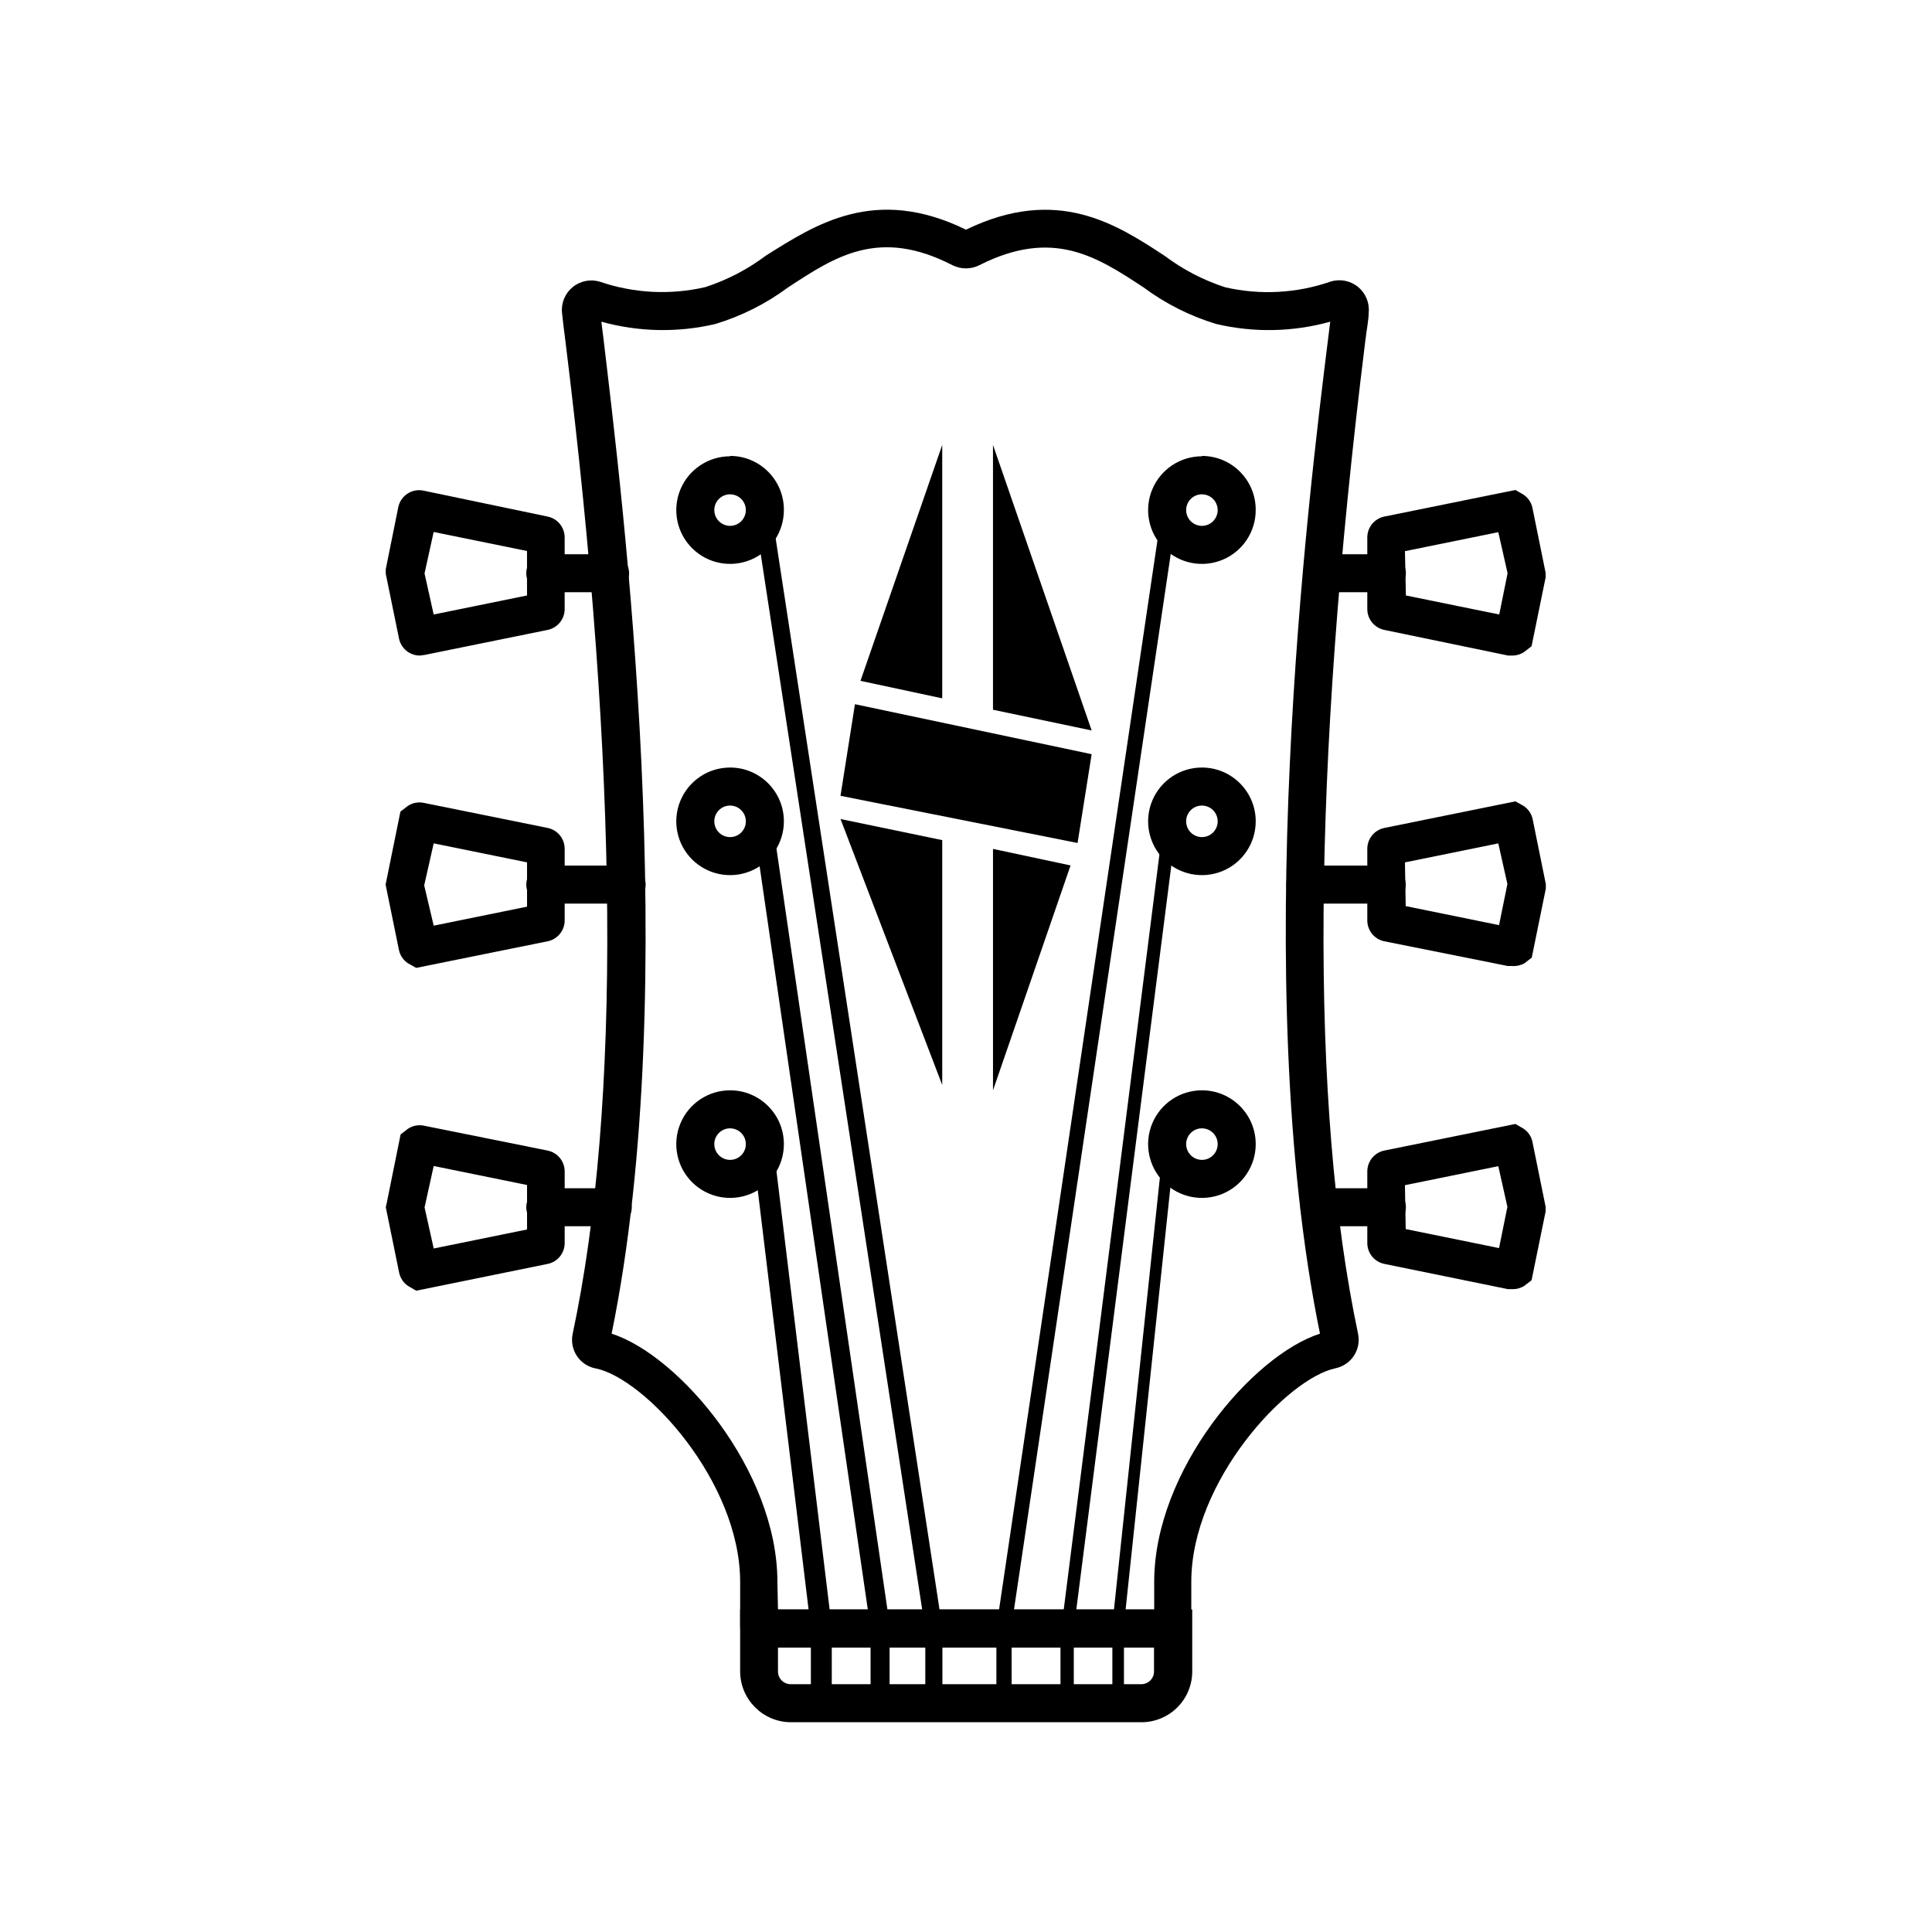
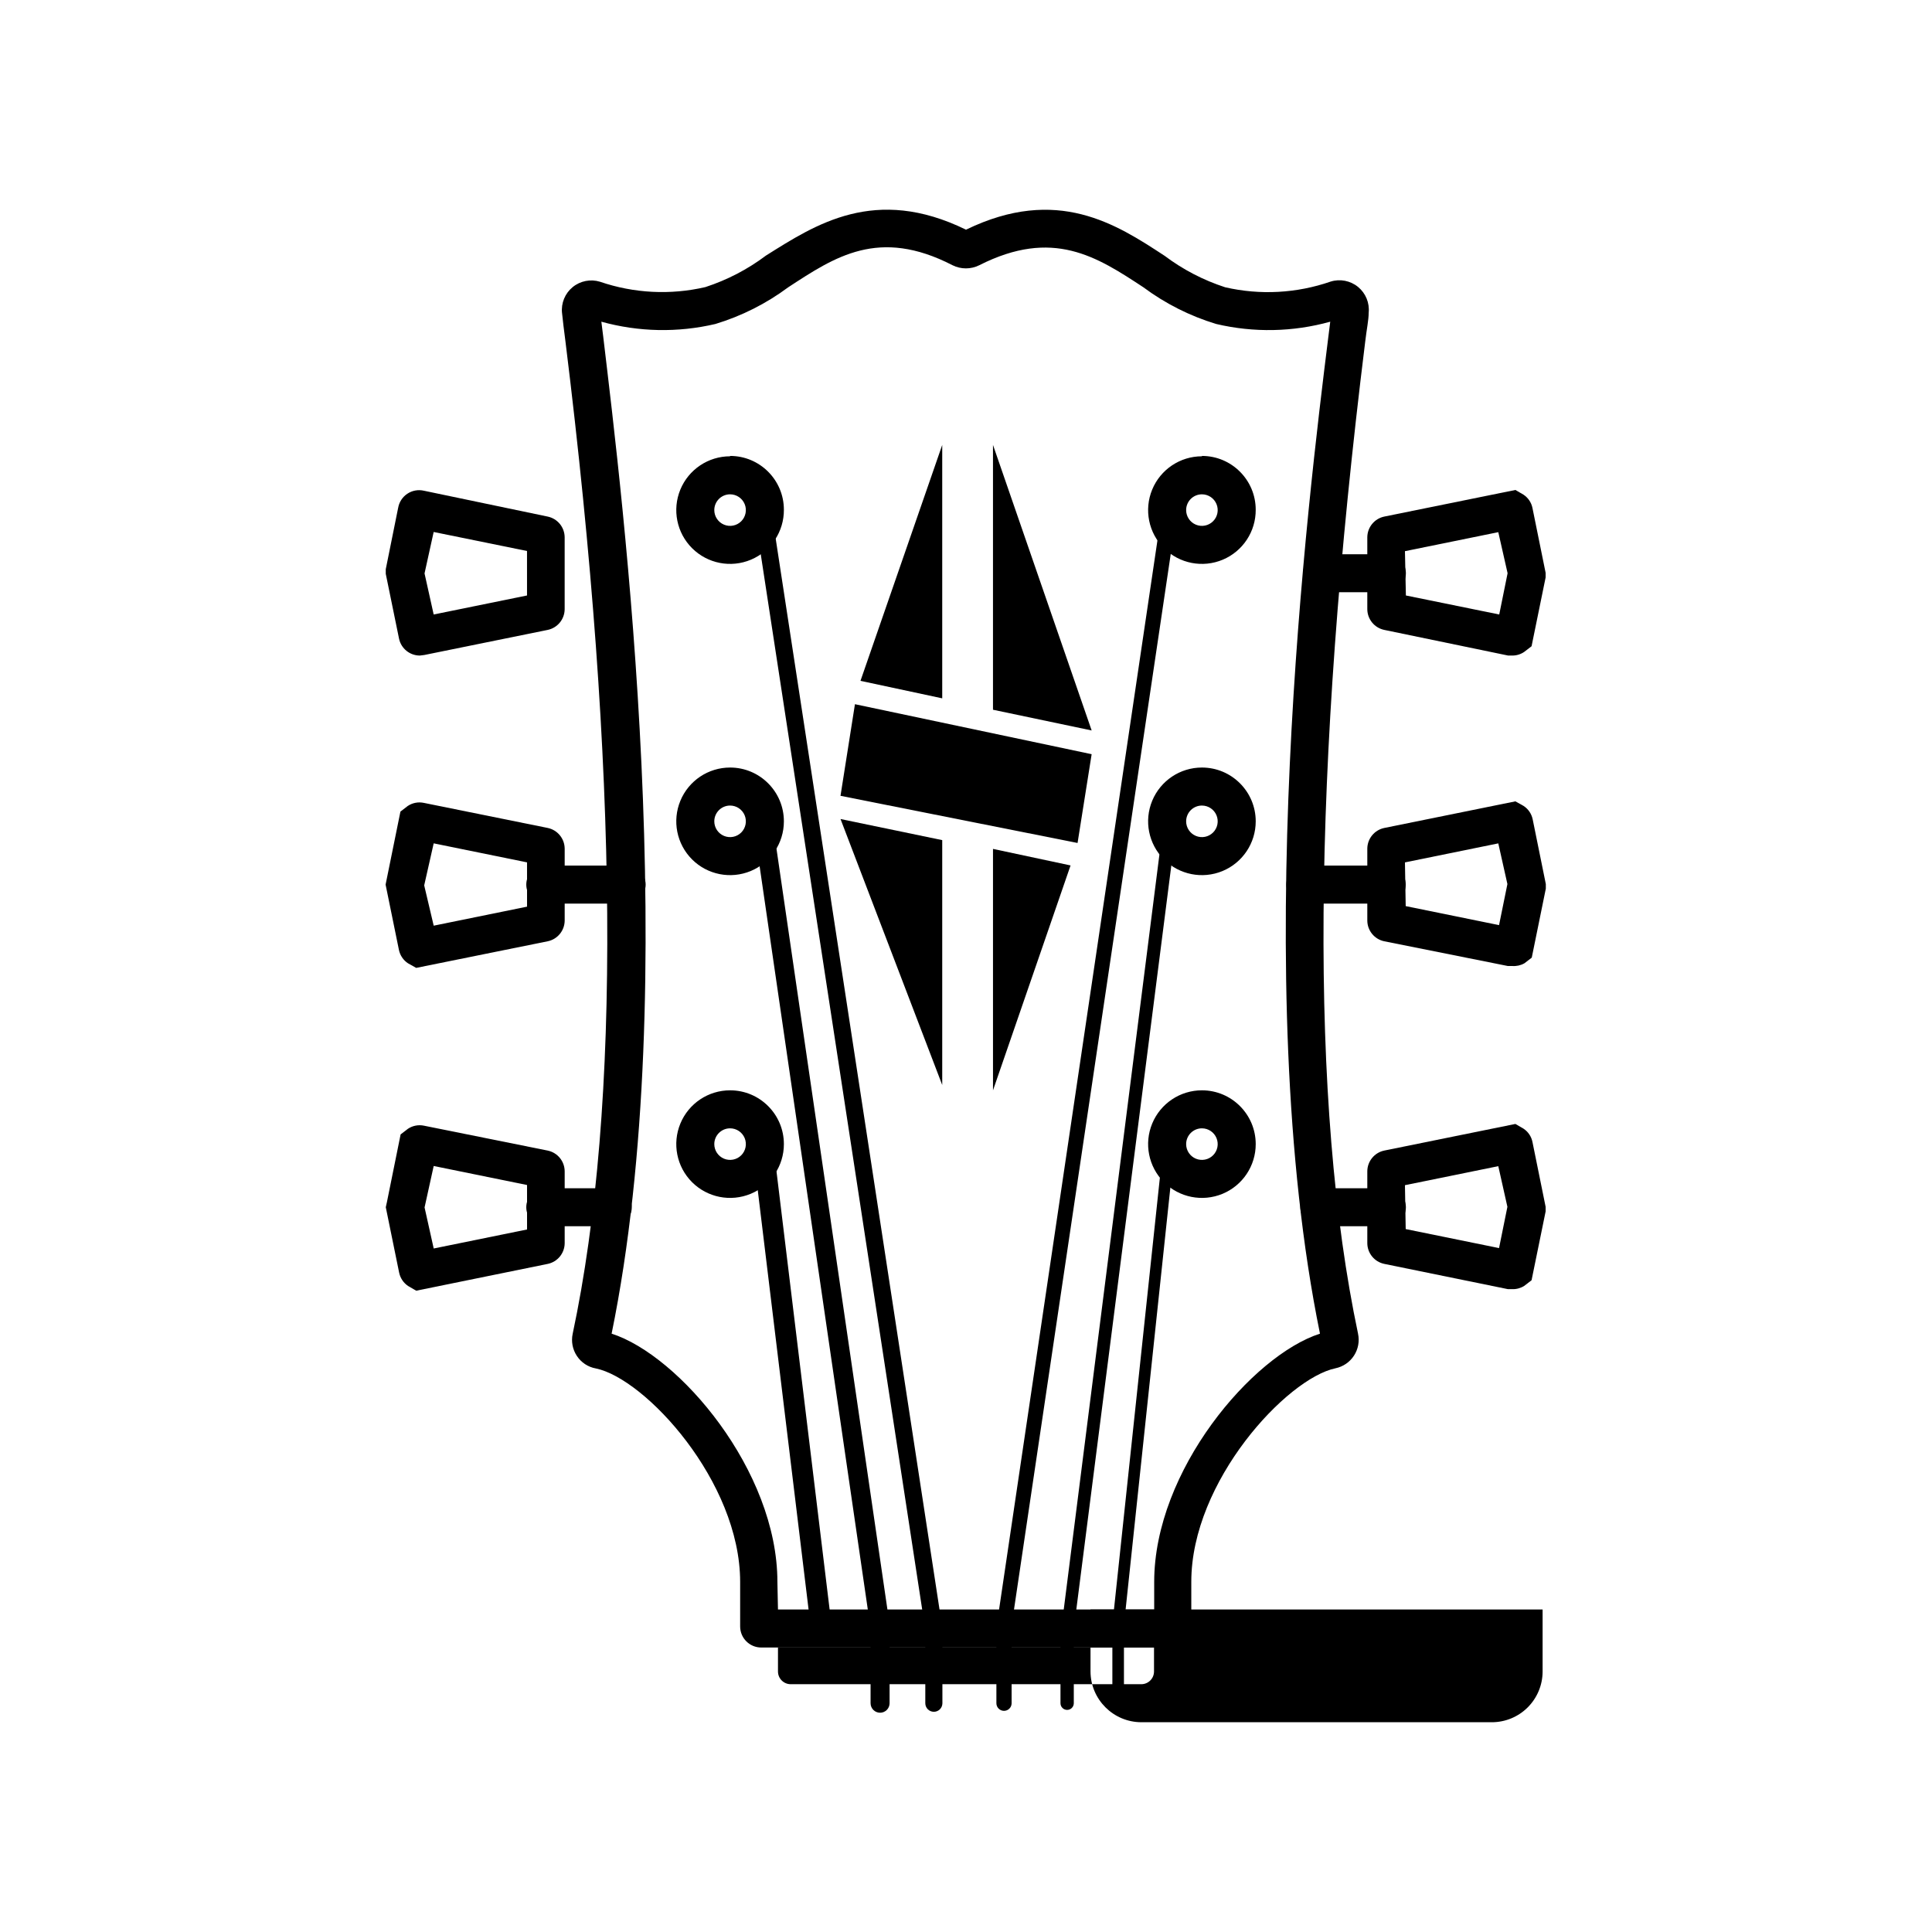
<svg xmlns="http://www.w3.org/2000/svg" fill="#000000" width="800px" height="800px" version="1.1" viewBox="144 144 512 512">
  <g>
    <path d="m393.7 261.91v67.156l-21.664-4.637z" />
    <path d="m433.3 337.58-26.148-5.492v-70.18z" />
    <path d="m427.71 373.35-20.555 59.602v-63.984z" />
    <path d="m393.7 366.64v64.891l-26.953-70.48z" />
    <path d="m370.57 330.62-3.828 24.281 62.824 12.496 3.731-23.527z" />
    <path d="m454.31 580.61h-108.57c-3.09 0-5.594-2.504-5.594-5.59v-11.789c0-26.652-25.191-53.906-38.238-56.578-2.066-0.367-3.887-1.57-5.039-3.328-1.137-1.719-1.535-3.824-1.105-5.844 12.848-60.457 12.191-149.13-1.914-262.99-0.402-3.074-0.707-5.594-0.906-7.559l-0.004 0.004c-0.27-2.609 0.789-5.18 2.816-6.844 2.027-1.66 4.758-2.195 7.262-1.422 8.988 3.074 18.66 3.562 27.91 1.414 5.785-1.883 11.215-4.707 16.07-8.363 13.102-8.215 28.871-18.645 53.004-6.852 24.184-11.738 39.902-1.41 52.598 6.902v-0.004c4.856 3.66 10.289 6.484 16.07 8.363 9.277 2.133 18.969 1.605 27.961-1.508 2.504-0.777 5.234-0.242 7.262 1.418 2.027 1.664 3.086 4.234 2.816 6.844 0 1.965-0.555 4.484-0.906 7.559-14.105 113.86-14.711 202.33-1.914 262.99l-0.004-0.004c0.434 2.008 0.051 4.102-1.066 5.82-1.113 1.723-2.871 2.926-4.879 3.352-12.898 2.672-38.238 29.926-38.238 56.578v11.738c0.059 3.051-2.34 5.582-5.391 5.691zm-104.14-10.078 99.703 0.004v-7.305c0-29.574 26.047-60.055 43.934-65.797-18.992-92.902-3.074-221.68 2.215-264.15l0.504-4.031c-9.863 2.746-20.262 2.953-30.227 0.605-6.945-2.106-13.477-5.394-19.297-9.727-12.344-8.113-23.98-15.719-43.48-5.844-2.234 1.117-4.867 1.117-7.102 0-19.547-10.078-31.188-2.215-43.527 5.844h-0.004c-5.82 4.332-12.348 7.621-19.293 9.727-9.969 2.344-20.363 2.137-30.23-0.605l0.504 4.031c5.039 42.523 21.211 171.3 2.215 264.15 17.887 5.742 43.934 36.273 43.934 65.797z" />
    <path d="m544.79 317.73h-1.109l-32.848-6.801c-2.602-0.547-4.469-2.836-4.484-5.492v-19.043c0.016-2.66 1.883-4.945 4.484-5.492l34.762-7.055 2.168 1.258v0.004c1.238 0.824 2.09 2.113 2.367 3.574l3.477 17.129v1.211l-3.727 18.238-1.965 1.512c-0.922 0.625-2.012 0.957-3.125 0.957zm-4.383-6.551m-23.832-9.371 24.738 5.039 2.215-10.934-2.465-10.883-24.738 5.039z" />
    <path d="m511.54 300.95h-17.18c-2.785 0-5.039-2.254-5.039-5.039 0-2.781 2.254-5.035 5.039-5.035h17.18c2.781 0 5.035 2.254 5.035 5.035 0 2.785-2.254 5.039-5.035 5.039z" />
    <path d="m544.74 400h-1.16l-32.746-6.551c-2.602-0.547-4.469-2.832-4.484-5.492v-19.094c0.039-2.641 1.902-4.898 4.484-5.441l34.762-7.055 2.168 1.211c1.254 0.82 2.125 2.109 2.418 3.578l3.477 17.129v1.211l-3.727 18.289-1.965 1.512v-0.004c-0.98 0.551-2.106 0.797-3.227 0.707zm-4.383-6.5m-23.832-9.371 24.738 5.039 2.215-10.883-2.414-10.781-24.738 5.039z" />
    <path d="m511.49 383.47h-21.562c-2.785 0-5.039-2.254-5.039-5.039 0-2.781 2.254-5.035 5.039-5.035h21.562c2.781 0 5.039 2.254 5.039 5.035 0 2.785-2.258 5.039-5.039 5.039z" />
    <path d="m544.74 485.64h-1.109l-32.797-6.699c-2.602-0.547-4.469-2.832-4.484-5.492v-19.043c0.016-2.66 1.883-4.945 4.484-5.492l34.762-7.055 2.168 1.258v0.004c1.238 0.824 2.09 2.113 2.367 3.578l3.477 17.129v1.211l-3.727 18.238-1.965 1.512v-0.004c-0.949 0.594-2.055 0.895-3.176 0.855zm-4.383-6.551m-23.832-9.371 24.738 5.039 2.215-10.934-2.414-10.777-24.738 5.039z" />
    <path d="m511.49 468.97h-17.836c-2.781 0-5.039-2.254-5.039-5.035 0-2.785 2.258-5.039 5.039-5.039h17.887c2.781 0 5.035 2.254 5.035 5.039 0 2.781-2.254 5.035-5.035 5.035z" />
    <path d="m255.25 317.73c-2.644-0.008-4.926-1.852-5.492-4.434l-3.527-17.23v-1.211l3.273-16.223h0.004c0.25-1.539 1.133-2.91 2.43-3.777 1.297-0.871 2.898-1.16 4.422-0.805l32.797 6.852c2.602 0.547 4.469 2.832 4.484 5.492v19.094c-0.039 2.641-1.902 4.898-4.484 5.441l-32.695 6.648zm1.258-21.766 2.422 10.883 24.738-5.039-0.004-11.789-24.738-5.039z" />
-     <path d="m305.68 300.95h-17.18c-2.781 0-5.035-2.254-5.035-5.039 0-2.781 2.254-5.035 5.035-5.035h17.18c2.785 0 5.039 2.254 5.039 5.035 0 2.785-2.254 5.039-5.039 5.039z" />
    <path d="m254.3 400.5-2.168-1.211c-1.25-0.82-2.121-2.109-2.418-3.578l-3.527-17.281 3.93-19.348 1.965-1.512v0.004c1.25-0.824 2.773-1.113 4.234-0.805l32.848 6.648c2.602 0.547 4.469 2.832 4.484 5.492v19.094c-0.039 2.641-1.902 4.898-4.484 5.441zm0-10.078m2.117-11.789 2.519 10.68 24.738-5.039-0.004-11.738-24.738-5.039z" />
    <path d="m310.07 383.47h-21.566c-2.781 0-5.035-2.254-5.035-5.039 0-2.781 2.254-5.035 5.035-5.035h21.566c2.781 0 5.035 2.254 5.035 5.035 0 2.785-2.254 5.039-5.035 5.039z" />
    <path d="m254.3 486.05-2.168-1.258v-0.004c-1.227-0.832-2.078-2.117-2.367-3.578l-3.527-17.281 0.301-1.359 3.629-17.938 1.965-1.512v0.004c1.246-0.824 2.773-1.113 4.234-0.805l32.797 6.598c2.602 0.547 4.469 2.832 4.484 5.492v19.094c-0.039 2.641-1.902 4.898-4.484 5.441zm2.215-22.066 2.422 10.879 24.738-5.039-0.004-11.785-24.738-5.039z" />
    <path d="m306.39 468.97h-17.887c-2.781 0-5.035-2.254-5.035-5.035 0-2.785 2.254-5.039 5.035-5.039h17.887c2.781 0 5.039 2.254 5.039 5.039 0 2.781-2.258 5.035-5.039 5.035z" />
    <path d="m337.48 443.02c1.691 0 3.215 1.02 3.863 2.582 0.645 1.562 0.289 3.359-0.906 4.559-1.195 1.195-2.996 1.551-4.559 0.906-1.562-0.648-2.582-2.172-2.582-3.863 0-2.312 1.875-4.184 4.184-4.184m0-10.078v0.004c-5.766 0-10.965 3.473-13.172 8.801-2.207 5.328-0.988 11.461 3.09 15.539 4.078 4.074 10.211 5.297 15.539 3.09 5.324-2.207 8.801-7.406 8.801-13.172 0-7.875-6.383-14.258-14.258-14.258z" />
    <path d="m462.52 443.02c1.691 0 3.219 1.02 3.863 2.582 0.648 1.562 0.293 3.359-0.906 4.559-1.195 1.195-2.992 1.551-4.555 0.906-1.562-0.648-2.582-2.172-2.582-3.863 0-2.312 1.871-4.184 4.18-4.184m0-10.078v0.004c-5.766 0-10.965 3.473-13.172 8.801-2.207 5.328-0.984 11.461 3.094 15.539 4.074 4.074 10.207 5.297 15.535 3.09 5.328-2.207 8.801-7.406 8.801-13.172 0-7.875-6.383-14.258-14.258-14.258z" />
    <path d="m337.48 357.48c1.691 0 3.215 1.02 3.863 2.582 0.645 1.562 0.289 3.359-0.906 4.559-1.195 1.195-2.996 1.551-4.559 0.906-1.562-0.648-2.582-2.172-2.582-3.863 0-2.312 1.875-4.184 4.184-4.184m0-10.078v0.004c-5.766 0-10.965 3.473-13.172 8.801-2.207 5.328-0.988 11.461 3.09 15.539 4.078 4.074 10.211 5.297 15.539 3.09 5.324-2.207 8.801-7.406 8.801-13.172 0-7.875-6.383-14.258-14.258-14.258z" />
    <path d="m462.52 357.48c1.691 0 3.219 1.02 3.863 2.582 0.648 1.562 0.293 3.359-0.906 4.559-1.195 1.195-2.992 1.551-4.555 0.906-1.562-0.648-2.582-2.172-2.582-3.863 0-2.312 1.871-4.184 4.18-4.184m0-10.078v0.004c-5.766 0-10.965 3.473-13.172 8.801-2.207 5.328-0.984 11.461 3.094 15.539 4.074 4.074 10.207 5.297 15.535 3.09 5.328-2.207 8.801-7.406 8.801-13.172 0-7.875-6.383-14.258-14.258-14.258z" />
    <path d="m337.48 275c1.691 0 3.215 1.02 3.863 2.582 0.645 1.562 0.289 3.359-0.906 4.555-1.195 1.195-2.996 1.555-4.559 0.906-1.562-0.645-2.582-2.172-2.582-3.863 0-2.309 1.875-4.18 4.184-4.18m0-10.078c-5.777 0-10.98 3.488-13.184 8.828-2.199 5.34-0.961 11.48 3.137 15.547 4.098 4.07 10.25 5.266 15.574 3.027 5.324-2.238 8.77-7.469 8.73-13.242 0-7.875-6.383-14.258-14.258-14.258z" />
    <path d="m462.52 275c1.691 0 3.219 1.02 3.863 2.582 0.648 1.562 0.293 3.359-0.906 4.555-1.195 1.195-2.992 1.555-4.555 0.906-1.562-0.645-2.582-2.172-2.582-3.863 0-2.309 1.871-4.18 4.18-4.18m0-10.078c-5.773 0-10.98 3.488-13.18 8.828-2.203 5.34-0.961 11.48 3.137 15.547 4.098 4.07 10.246 5.266 15.57 3.027s8.773-7.469 8.73-13.242c0-7.875-6.383-14.258-14.258-14.258z" />
    <path d="m440.3 596.89c-0.836 0-1.512-0.676-1.512-1.512v-20.855l13.551-127.46c0.023-0.406 0.219-0.785 0.535-1.043 0.316-0.262 0.723-0.375 1.129-0.316 0.402 0.035 0.77 0.234 1.027 0.547 0.254 0.312 0.375 0.715 0.332 1.113l-13.504 127.31v20.707c0.004 0.41-0.164 0.805-0.457 1.086-0.297 0.285-0.695 0.441-1.102 0.426z" />
    <path d="m426.8 577.34c-0.957-0.133-1.629-1.008-1.512-1.965l27.105-213.87c0.156-0.941 1.016-1.605 1.965-1.512 0.957 0.129 1.629 1.008 1.512 1.965l-27.305 213.82c-0.105 0.895-0.863 1.566-1.766 1.562z" />
    <path d="m410.07 577.59h-0.301c-1.098-0.156-1.863-1.168-1.715-2.266l43.883-296.24c0.156-1.098 1.168-1.863 2.266-1.715 1.098 0.156 1.863 1.168 1.715 2.266l-43.984 296.19c-0.117 0.957-0.898 1.699-1.863 1.762z" />
    <path d="m391.43 577.84c-1.105-0.012-2.043-0.82-2.215-1.914l-45.344-296.39c-0.094-0.598 0.051-1.203 0.406-1.691 0.355-0.484 0.887-0.812 1.48-0.906 1.238-0.191 2.402 0.652 2.598 1.891l45.344 296.39h-0.004c0.184 1.238-0.676 2.387-1.914 2.57z" />
    <path d="m377.23 578.09c-1.246-0.012-2.293-0.934-2.469-2.164l-31.137-213.92c-0.195-1.391 0.777-2.676 2.168-2.871 1.391-0.195 2.676 0.773 2.871 2.164l31.188 213.87c0.098 0.664-0.066 1.336-0.465 1.875-0.395 0.539-0.992 0.898-1.652 0.996z" />
    <path d="m361.66 578.35c-1.387-0.016-2.547-1.047-2.723-2.418l-15.566-128.42c-0.18-1.516 0.902-2.891 2.418-3.074 1.508-0.148 2.863 0.918 3.074 2.418l15.566 128.37c0.176 1.516-0.902 2.891-2.418 3.074z" />
-     <path d="m446.45 600.41h-92.852c-7.418-0.027-13.426-6.035-13.453-13.453v-16.422h119.81v16.426-0.004c0 3.578-1.426 7.008-3.961 9.531-2.531 2.523-5.965 3.934-9.543 3.922zm-96.277-19.801v6.348c0 1.867 1.512 3.375 3.375 3.375h92.902c1.863 0 3.375-1.508 3.375-3.375v-6.348z" />
-     <path d="m361.66 598.15c-1.531 0-2.773-1.242-2.773-2.773v-19.801c0-1.527 1.242-2.769 2.773-2.769 1.527 0 2.769 1.242 2.769 2.769v19.852c-0.027 1.512-1.262 2.723-2.769 2.723z" />
+     <path d="m446.45 600.41c-7.418-0.027-13.426-6.035-13.453-13.453v-16.422h119.81v16.426-0.004c0 3.578-1.426 7.008-3.961 9.531-2.531 2.523-5.965 3.934-9.543 3.922zm-96.277-19.801v6.348c0 1.867 1.512 3.375 3.375 3.375h92.902c1.863 0 3.375-1.508 3.375-3.375v-6.348z" />
    <path d="m377.23 597.89c-1.391 0-2.519-1.129-2.519-2.519v-19.801c0-1.391 1.129-2.516 2.519-2.516 1.391 0 2.519 1.125 2.519 2.516v19.852c-0.027 1.371-1.148 2.469-2.519 2.469z" />
    <path d="m391.48 597.64c-1.254 0-2.266-1.016-2.266-2.269v-19.801c0-1.25 1.012-2.266 2.266-2.266 1.25 0 2.266 1.016 2.266 2.266v19.852c-0.027 1.234-1.031 2.219-2.266 2.219z" />
    <path d="m410.07 597.39c-1.113 0-2.016-0.902-2.016-2.016v-19.801c0-1.109 0.902-2.012 2.016-2.012s2.016 0.902 2.016 2.012v19.852c-0.027 1.094-0.922 1.965-2.016 1.965z" />
    <path d="m426.8 597.14c-0.973 0-1.762-0.789-1.762-1.766v-19.801c0-0.973 0.789-1.762 1.762-1.762 0.973 0 1.766 0.789 1.766 1.762v19.852c-0.027 0.953-0.812 1.715-1.766 1.715z" />
  </g>
</svg>